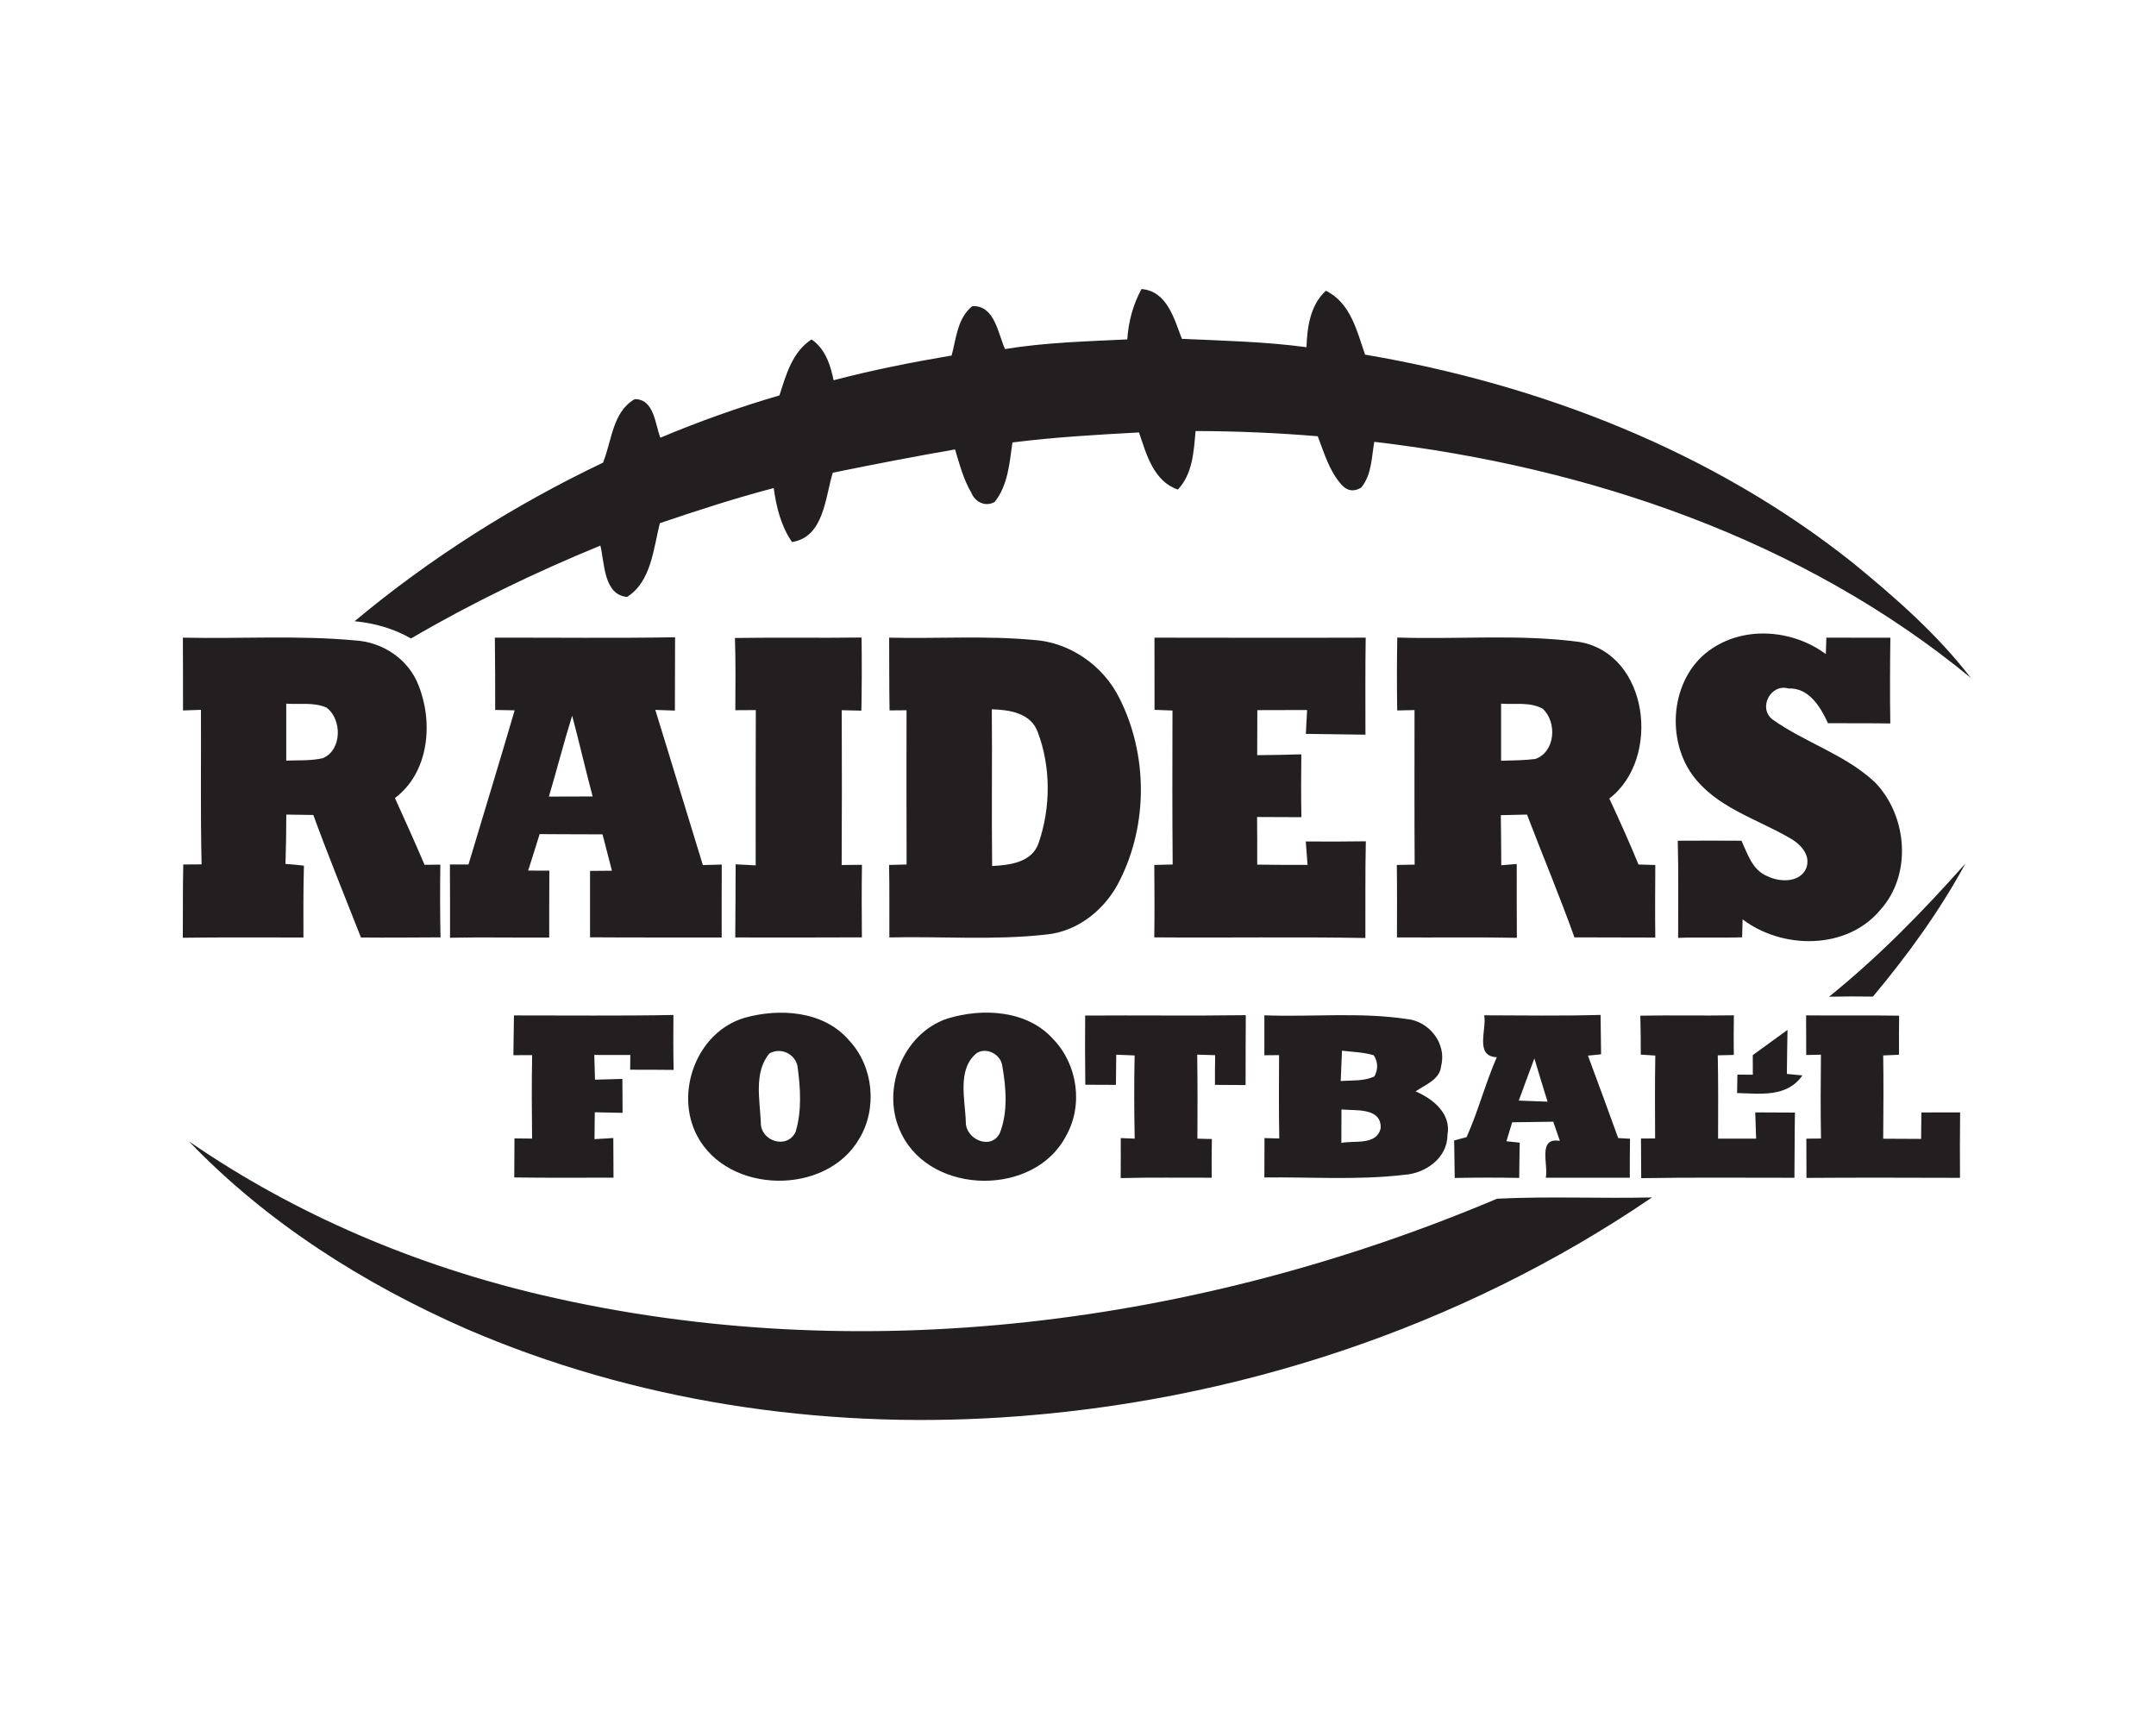
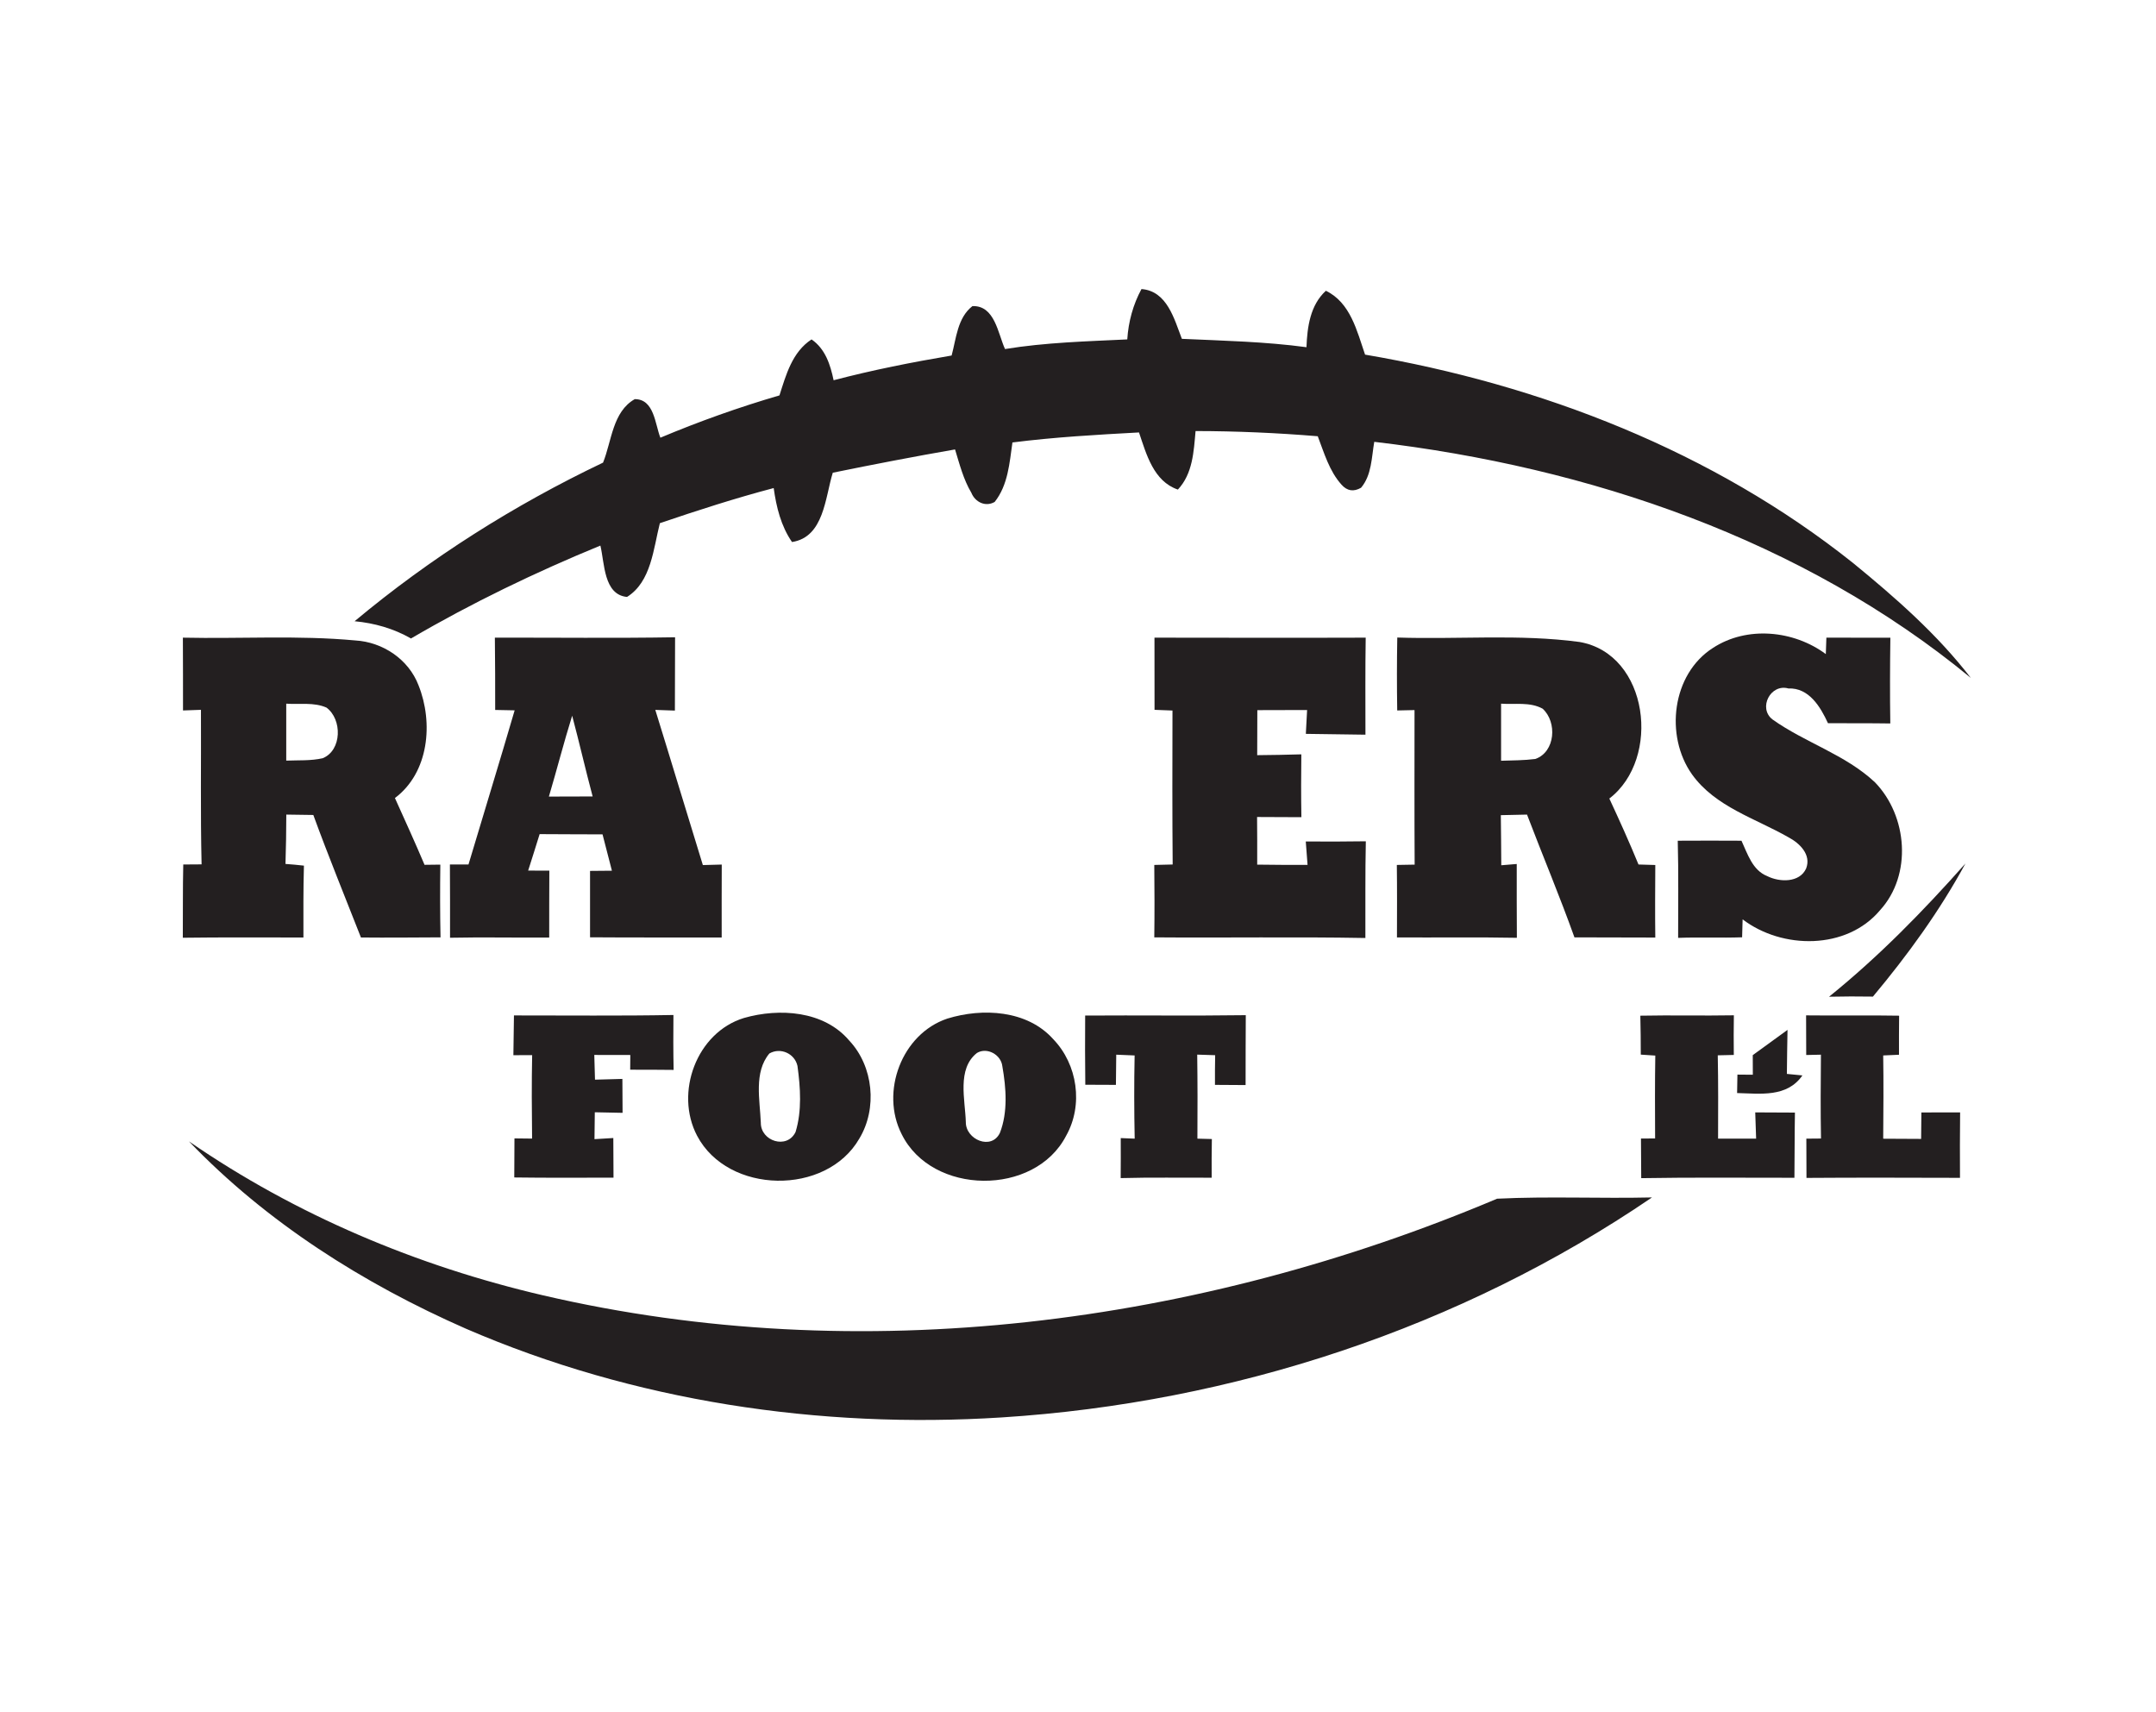
<svg xmlns="http://www.w3.org/2000/svg" width="340pt" height="270pt" viewBox="0 0 340 270" version="1.1">
  <g id="#ffffffff">
</g>
  <g id="#231f20ff">
    <path fill="#231f20" opacity="1.00" d=" M 180.01 45.58 C 184.05 45.89 185.17 50.29 186.38 53.43 C 192.94 53.73 199.51 53.87 206.03 54.75 C 206.15 51.57 206.61 48.12 209.09 45.85 C 212.97 47.72 213.99 52.20 215.27 55.92 C 242.99 60.64 270.11 71.16 292.23 88.78 C 298.92 94.25 305.50 100.02 310.80 106.90 C 284.28 85.05 250.52 73.63 216.72 69.67 C 216.29 72.13 216.33 74.90 214.64 76.91 C 213.47 77.58 212.45 77.43 211.56 76.43 C 209.63 74.29 208.82 71.43 207.81 68.79 C 201.40 68.26 194.98 67.98 188.54 67.97 C 188.25 71.21 188.10 74.69 185.75 77.20 C 181.91 75.89 180.78 71.62 179.62 68.19 C 172.96 68.55 166.29 68.93 159.66 69.77 C 159.20 73.00 158.97 76.49 156.86 79.15 C 155.40 79.99 153.77 79.17 153.18 77.70 C 151.93 75.60 151.32 73.19 150.61 70.87 C 144.17 71.99 137.74 73.23 131.33 74.54 C 130.12 78.44 129.95 84.69 124.90 85.47 C 123.15 82.94 122.43 79.95 122.01 76.96 C 115.95 78.56 109.99 80.48 104.06 82.50 C 103.04 86.51 102.70 91.75 98.88 94.13 C 95.18 93.78 95.35 88.78 94.68 86.03 C 84.41 90.25 74.39 95.08 64.81 100.68 C 62.08 99.11 59.04 98.25 55.92 97.96 C 67.85 88.00 81.07 79.64 95.10 72.95 C 96.47 69.57 96.59 64.93 100.10 62.94 C 103.17 62.92 103.30 66.88 104.14 69.02 C 110.26 66.45 116.54 64.21 122.92 62.35 C 123.96 59.10 124.93 55.51 127.98 53.52 C 130.15 55.01 130.95 57.51 131.46 59.96 C 137.59 58.35 143.82 57.12 150.07 56.06 C 150.80 53.37 150.98 50.12 153.35 48.27 C 156.88 48.14 157.37 52.58 158.49 55.04 C 164.86 54.00 171.33 53.83 177.77 53.52 C 177.95 50.74 178.68 48.03 180.01 45.58 Z" />
-     <path fill="#231f20" opacity="1.00" d=" M 115.90 100.60 C 122.56 100.50 129.21 100.62 135.87 100.53 C 135.92 104.37 135.91 108.22 135.84 112.06 C 135.07 112.04 133.51 112.01 132.74 111.99 C 132.78 120.13 132.77 128.26 132.73 136.40 C 133.53 136.39 135.13 136.38 135.93 136.37 C 135.87 140.18 135.89 143.99 135.92 147.81 C 129.26 147.82 122.60 147.86 115.95 147.82 C 116.00 143.97 115.98 140.13 116.01 136.29 C 116.80 136.33 118.38 136.41 119.17 136.46 C 119.18 128.29 119.15 120.13 119.19 111.97 C 118.38 111.97 116.77 111.98 115.96 111.99 C 115.99 108.19 116.02 104.39 115.90 100.60 Z" />
    <path fill="#231f20" opacity="1.00" d=" M 270.13 102.17 C 275.50 98.66 282.88 99.39 287.93 103.14 C 287.96 102.49 288.00 101.20 288.02 100.55 C 291.39 100.56 294.75 100.55 298.11 100.56 C 298.05 105.07 298.03 109.58 298.10 114.08 C 294.82 114.03 291.54 114.06 288.27 114.04 C 287.09 111.47 285.28 108.43 282.03 108.56 C 279.21 107.77 277.22 111.65 279.51 113.44 C 284.66 117.11 291.02 118.98 295.68 123.36 C 300.82 128.66 301.58 137.95 296.48 143.53 C 291.21 149.81 281.06 149.73 274.81 144.97 C 274.79 145.68 274.75 147.09 274.73 147.80 C 271.37 147.92 268.00 147.76 264.64 147.89 C 264.63 142.78 264.72 137.67 264.58 132.57 C 267.93 132.55 271.28 132.55 274.63 132.57 C 275.59 134.64 276.36 137.23 278.69 138.15 C 280.62 139.13 283.81 139.23 284.83 136.94 C 285.67 134.76 283.79 132.95 282.04 132.03 C 276.82 129.04 270.48 127.22 266.83 122.11 C 262.52 116.03 263.65 106.30 270.13 102.17 Z" />
    <path fill="#231f20" opacity="1.00" d=" M 28.84 100.55 C 37.90 100.75 47.00 100.15 56.03 100.99 C 60.36 101.24 64.44 103.97 66.00 108.06 C 68.36 113.94 67.66 121.81 62.28 125.84 C 63.86 129.34 65.45 132.83 66.95 136.37 C 67.57 136.36 68.81 136.35 69.44 136.34 C 69.39 140.16 69.39 143.98 69.47 147.81 C 65.28 147.83 61.10 147.87 56.92 147.83 C 54.40 141.40 51.78 135.00 49.41 128.51 C 47.99 128.49 46.57 128.47 45.15 128.45 C 45.14 131.04 45.11 133.64 45.02 136.23 C 45.99 136.30 46.96 136.39 47.93 136.50 C 47.82 140.27 47.85 144.05 47.85 147.83 C 41.51 147.85 35.17 147.78 28.83 147.87 C 28.86 144.02 28.81 140.17 28.90 136.32 C 29.62 136.31 31.07 136.30 31.79 136.30 C 31.60 128.18 31.73 120.05 31.69 111.93 C 30.99 111.96 29.57 112.01 28.86 112.03 C 28.85 108.21 28.87 104.38 28.84 100.55 M 45.14 110.96 C 45.13 113.95 45.13 116.95 45.14 119.94 C 47.06 119.86 49.01 119.99 50.90 119.56 C 53.94 118.30 53.98 113.43 51.49 111.58 C 49.51 110.70 47.25 111.11 45.14 110.96 Z" />
    <path fill="#231f20" opacity="1.00" d=" M 78.04 100.55 C 87.51 100.53 96.99 100.65 106.46 100.49 C 106.45 104.34 106.45 108.19 106.43 112.05 C 105.66 112.02 104.11 111.97 103.34 111.94 C 105.87 120.09 108.32 128.26 110.84 136.41 C 111.58 136.39 113.08 136.35 113.82 136.33 C 113.80 140.16 113.81 143.99 113.81 147.83 C 106.89 147.82 99.97 147.85 93.05 147.80 C 93.06 144.31 93.05 140.82 93.05 137.33 C 93.91 137.32 95.63 137.31 96.50 137.30 C 96.00 135.39 95.51 133.48 95.02 131.57 C 91.71 131.55 88.40 131.56 85.10 131.53 C 84.50 133.44 83.91 135.37 83.29 137.28 C 84.40 137.28 85.52 137.28 86.63 137.29 C 86.62 140.81 86.60 144.32 86.61 147.84 C 81.40 147.88 76.19 147.76 70.97 147.87 C 70.98 144.02 70.97 140.17 70.95 136.32 C 71.68 136.32 73.15 136.32 73.88 136.32 C 76.30 128.21 78.79 120.13 81.16 112.01 C 80.39 111.99 78.86 111.97 78.09 111.95 C 78.09 108.15 78.09 104.35 78.04 100.55 M 86.56 125.61 C 88.86 125.60 91.16 125.59 93.46 125.59 C 92.33 121.36 91.36 117.09 90.23 112.86 C 88.91 117.08 87.82 121.37 86.56 125.61 Z" />
-     <path fill="#231f20" opacity="1.00" d=" M 140.22 100.55 C 147.81 100.73 155.43 100.21 163.00 100.91 C 168.75 101.28 174.02 104.98 176.55 110.13 C 180.98 118.91 181.05 129.83 176.68 138.64 C 174.50 143.23 170.10 146.90 164.93 147.37 C 156.74 148.29 148.47 147.63 140.25 147.82 C 140.24 144.01 140.28 140.20 140.21 136.39 C 140.90 136.38 142.28 136.34 142.97 136.32 C 142.94 128.21 142.95 120.11 142.96 112.00 C 142.29 112.01 140.95 112.02 140.28 112.02 C 140.22 108.20 140.24 104.38 140.22 100.55 M 156.41 111.85 C 156.48 120.09 156.36 128.32 156.46 136.56 C 159.23 136.42 162.77 136.00 163.80 132.91 C 165.71 127.35 165.74 120.92 163.64 115.41 C 162.54 112.42 159.17 111.92 156.41 111.85 Z" />
    <path fill="#231f20" opacity="1.00" d=" M 182.06 100.55 C 193.16 100.56 204.26 100.59 215.37 100.55 C 215.29 105.65 215.33 110.75 215.33 115.85 C 212.19 115.78 209.06 115.79 205.93 115.72 C 205.98 114.78 206.08 112.90 206.13 111.96 C 203.51 111.96 200.90 111.97 198.28 111.98 C 198.26 114.34 198.26 116.71 198.26 119.08 C 200.58 119.06 202.90 119.02 205.22 118.95 C 205.18 122.25 205.17 125.56 205.23 128.86 C 202.90 128.86 200.57 128.85 198.24 128.83 C 198.26 131.34 198.27 133.84 198.26 136.34 C 200.91 136.38 203.55 136.39 206.20 136.38 C 206.13 135.46 205.99 133.61 205.92 132.69 C 209.08 132.72 212.23 132.70 215.39 132.66 C 215.28 137.74 215.34 142.83 215.32 147.91 C 204.23 147.71 193.13 147.90 182.03 147.81 C 182.08 144.00 182.07 140.20 182.03 136.39 C 182.75 136.37 184.20 136.34 184.93 136.32 C 184.86 128.23 184.88 120.13 184.90 112.04 C 184.19 112.01 182.78 111.96 182.07 111.93 C 182.06 108.14 182.07 104.34 182.06 100.55 Z" />
    <path fill="#231f20" opacity="1.00" d=" M 220.34 112.03 C 220.28 108.20 220.28 104.37 220.35 100.53 C 229.92 100.85 239.57 99.95 249.09 101.23 C 260.04 103.13 262.00 119.64 253.79 125.92 C 255.39 129.36 256.95 132.81 258.39 136.32 C 259.05 136.34 260.38 136.38 261.04 136.40 C 261.02 140.21 260.99 144.02 261.04 147.84 C 256.79 147.81 252.54 147.84 248.29 147.81 C 245.96 141.29 243.27 134.91 240.81 128.45 C 239.43 128.48 238.05 128.51 236.68 128.54 C 236.72 131.18 236.73 133.81 236.75 136.44 C 237.36 136.39 238.58 136.29 239.19 136.24 C 239.19 140.12 239.18 144.00 239.21 147.88 C 232.91 147.76 226.60 147.86 220.30 147.82 C 220.31 144.01 220.33 140.20 220.28 136.39 C 220.98 136.38 222.38 136.35 223.09 136.34 C 223.04 128.22 223.07 120.09 223.07 111.97 C 222.39 111.98 221.03 112.01 220.34 112.03 M 236.72 110.96 C 236.73 113.96 236.72 116.95 236.72 119.96 C 238.52 119.90 240.32 119.91 242.12 119.68 C 245.29 118.57 245.59 113.85 243.27 111.75 C 241.27 110.65 238.90 111.12 236.72 110.96 Z" />
    <path fill="#231f20" opacity="1.00" d=" M 288.44 157.17 C 296.26 150.86 303.29 143.67 309.95 136.16 C 305.88 143.66 300.83 150.61 295.36 157.15 C 293.05 157.11 290.74 157.12 288.44 157.17 Z" />
    <path fill="#231f20" opacity="1.00" d=" M 81.05 160.12 C 89.43 160.11 97.82 160.21 106.20 160.05 C 106.17 162.94 106.17 165.82 106.23 168.71 C 103.95 168.69 101.67 168.67 99.38 168.68 C 99.39 168.10 99.39 166.94 99.40 166.36 C 97.50 166.36 95.61 166.35 93.72 166.35 C 93.75 167.33 93.81 169.28 93.83 170.25 C 95.27 170.21 96.71 170.17 98.15 170.13 C 98.16 171.91 98.17 173.69 98.18 175.48 C 96.72 175.44 95.26 175.42 93.80 175.39 C 93.78 176.80 93.76 178.21 93.75 179.63 C 94.49 179.59 95.98 179.50 96.72 179.45 C 96.74 181.53 96.75 183.61 96.75 185.70 C 91.53 185.71 86.32 185.74 81.10 185.67 C 81.11 183.61 81.12 181.56 81.13 179.51 C 81.83 179.52 83.21 179.53 83.91 179.54 C 83.86 175.15 83.83 170.76 83.92 166.38 C 83.18 166.38 81.70 166.39 80.96 166.39 C 80.99 164.30 81.01 162.21 81.05 160.12 Z" />
    <path fill="#231f20" opacity="1.00" d=" M 117.33 160.52 C 122.90 158.93 129.93 159.37 133.92 164.08 C 137.75 168.15 138.39 174.79 135.51 179.55 C 130.30 188.59 114.80 188.35 109.93 179.09 C 106.36 172.30 109.85 162.80 117.33 160.52 M 121.33 166.12 C 118.85 169.08 119.84 173.47 119.98 177.03 C 119.95 179.96 124.12 181.29 125.46 178.50 C 126.48 175.16 126.23 171.51 125.76 168.08 C 125.33 166.13 123.09 165.11 121.33 166.12 Z" />
    <path fill="#231f20" opacity="1.00" d=" M 149.39 160.62 C 154.94 158.91 161.99 159.26 166.10 163.87 C 169.94 167.85 170.86 174.25 168.13 179.09 C 163.18 188.69 146.95 188.51 142.19 178.84 C 138.79 172.18 142.20 163.03 149.39 160.62 M 154.06 166.04 C 150.88 168.56 152.21 173.43 152.31 176.94 C 152.28 179.69 156.35 181.45 157.69 178.63 C 158.96 175.35 158.67 171.55 158.07 168.14 C 157.87 166.30 155.65 165.08 154.06 166.04 Z" />
    <path fill="#231f20" opacity="1.00" d=" M 171.13 160.14 C 179.57 160.08 188.02 160.20 196.46 160.08 C 196.42 163.75 196.45 167.42 196.43 171.10 C 194.82 171.08 193.21 171.07 191.60 171.07 C 191.59 169.51 191.60 167.95 191.63 166.39 C 190.92 166.37 189.51 166.32 188.80 166.30 C 188.86 170.71 188.86 175.13 188.83 179.55 C 189.40 179.57 190.54 179.60 191.11 179.61 C 191.08 181.64 191.06 183.67 191.08 185.71 C 186.30 185.73 181.51 185.64 176.73 185.77 C 176.75 183.67 176.75 181.56 176.74 179.46 C 177.29 179.49 178.39 179.53 178.94 179.55 C 178.85 175.18 178.84 170.80 178.93 166.43 C 178.21 166.40 176.76 166.34 176.03 166.31 C 176.01 167.89 176.00 169.48 175.98 171.07 C 174.37 171.05 172.76 171.05 171.15 171.05 C 171.11 167.41 171.10 163.78 171.13 160.14 Z" />
-     <path fill="#231f20" opacity="1.00" d=" M 199.39 160.10 C 206.87 160.39 214.43 159.57 221.86 160.69 C 225.37 161.01 228.17 164.55 227.27 168.06 C 227.09 170.25 224.78 171.02 223.24 172.10 C 225.98 173.27 228.89 175.60 228.26 178.96 C 228.28 182.58 224.81 185.03 221.48 185.25 C 214.15 186.12 206.75 185.58 199.39 185.67 C 199.39 183.60 199.40 181.53 199.41 179.46 C 199.99 179.48 201.16 179.51 201.74 179.52 C 201.66 175.14 201.68 170.76 201.71 166.38 C 201.13 166.39 199.97 166.40 199.39 166.40 C 199.40 164.30 199.40 162.20 199.39 160.10 M 211.43 170.47 C 213.21 170.32 215.10 170.53 216.75 169.73 C 217.35 168.58 217.31 167.48 216.65 166.41 C 215.02 165.90 213.30 165.89 211.63 165.68 C 211.55 167.28 211.49 168.87 211.43 170.47 M 211.55 174.95 C 211.54 176.71 211.53 178.46 211.53 180.22 C 213.58 179.81 217.13 180.66 217.73 177.89 C 217.87 174.60 213.71 175.16 211.55 174.95 Z" />
-     <path fill="#231f20" opacity="1.00" d=" M 234.06 160.10 C 240.18 160.12 246.30 160.21 252.41 160.04 C 252.43 162.11 252.45 164.18 252.49 166.25 C 251.97 166.30 250.93 166.41 250.42 166.46 C 252.03 170.78 253.62 175.12 255.19 179.46 C 255.65 179.49 256.58 179.54 257.05 179.56 C 257.02 181.61 257.02 183.66 257.02 185.71 C 252.60 185.71 248.19 185.70 243.77 185.71 C 244.21 183.62 242.42 179.30 245.99 179.90 C 245.64 178.89 245.29 177.89 244.95 176.88 C 242.79 176.91 240.63 176.93 238.47 176.97 C 238.24 177.72 237.79 179.21 237.56 179.96 C 238.09 180.02 239.13 180.12 239.66 180.18 C 239.62 182.03 239.60 183.88 239.58 185.74 C 236.19 185.68 232.80 185.68 229.41 185.75 C 229.38 183.77 229.36 181.81 229.32 179.84 C 229.81 179.71 230.79 179.44 231.28 179.31 C 233.12 175.21 234.24 170.83 236.04 166.71 C 232.52 166.56 234.47 162.39 234.06 160.10 M 239.51 173.55 C 241.02 173.62 242.54 173.67 244.05 173.72 C 243.33 171.46 242.66 169.18 241.97 166.90 C 241.13 169.11 240.33 171.33 239.51 173.55 Z" />
    <path fill="#231f20" opacity="1.00" d=" M 258.68 160.16 C 263.59 160.06 268.51 160.19 273.43 160.10 C 273.40 162.19 273.39 164.27 273.42 166.35 C 272.79 166.37 271.53 166.40 270.89 166.41 C 270.98 170.79 270.95 175.17 270.94 179.55 C 272.93 179.55 274.93 179.55 276.94 179.55 C 276.89 178.17 276.84 176.79 276.80 175.41 C 278.88 175.42 280.97 175.43 283.06 175.44 C 283.00 178.86 283.02 182.29 282.98 185.72 C 274.93 185.73 266.87 185.64 258.82 185.78 C 258.81 183.69 258.79 181.61 258.78 179.53 C 259.34 179.53 260.46 179.52 261.01 179.52 C 260.99 175.16 260.97 170.81 261.04 166.45 C 260.47 166.41 259.32 166.34 258.75 166.30 C 258.76 164.25 258.72 162.20 258.68 160.16 Z" />
    <path fill="#231f20" opacity="1.00" d=" M 284.82 160.11 C 289.71 160.17 294.60 160.07 299.49 160.16 C 299.47 162.21 299.46 164.27 299.47 166.32 C 298.85 166.35 297.60 166.41 296.98 166.43 C 297.05 170.81 297.01 175.18 296.98 179.56 C 298.97 179.57 300.96 179.58 302.96 179.59 C 302.97 178.55 302.99 176.46 303.00 175.42 C 305.03 175.43 307.07 175.42 309.11 175.41 C 309.07 178.85 309.07 182.29 309.09 185.73 C 301.02 185.71 292.95 185.68 284.88 185.74 C 284.88 183.67 284.88 181.61 284.86 179.55 C 285.44 179.54 286.59 179.53 287.17 179.53 C 287.09 175.12 287.12 170.72 287.16 166.31 C 286.58 166.33 285.42 166.35 284.84 166.36 C 284.84 164.27 284.84 162.19 284.82 160.11 Z" />
    <path fill="#231f20" opacity="1.00" d=" M 276.41 166.38 C 278.23 165.05 280.05 163.72 281.89 162.40 C 281.84 164.71 281.82 167.02 281.79 169.34 C 282.40 169.40 283.63 169.52 284.24 169.58 C 281.80 173.08 277.64 172.45 273.94 172.36 C 273.95 171.63 273.98 170.18 273.99 169.45 C 274.60 169.45 275.81 169.46 276.42 169.47 C 276.42 168.69 276.41 167.15 276.41 166.38 Z" />
    <path fill="#231f20" opacity="1.00" d=" M 29.80 179.98 C 46.64 191.59 65.78 199.64 85.69 204.27 C 135.74 215.91 189.05 208.90 236.09 189.02 C 244.22 188.62 252.38 189.01 260.52 188.82 C 230.31 209.41 194.39 221.20 157.96 223.51 C 129.25 225.34 99.95 220.97 73.48 209.52 C 57.32 202.42 42.05 192.76 29.80 179.98 Z" />
  </g>
</svg>